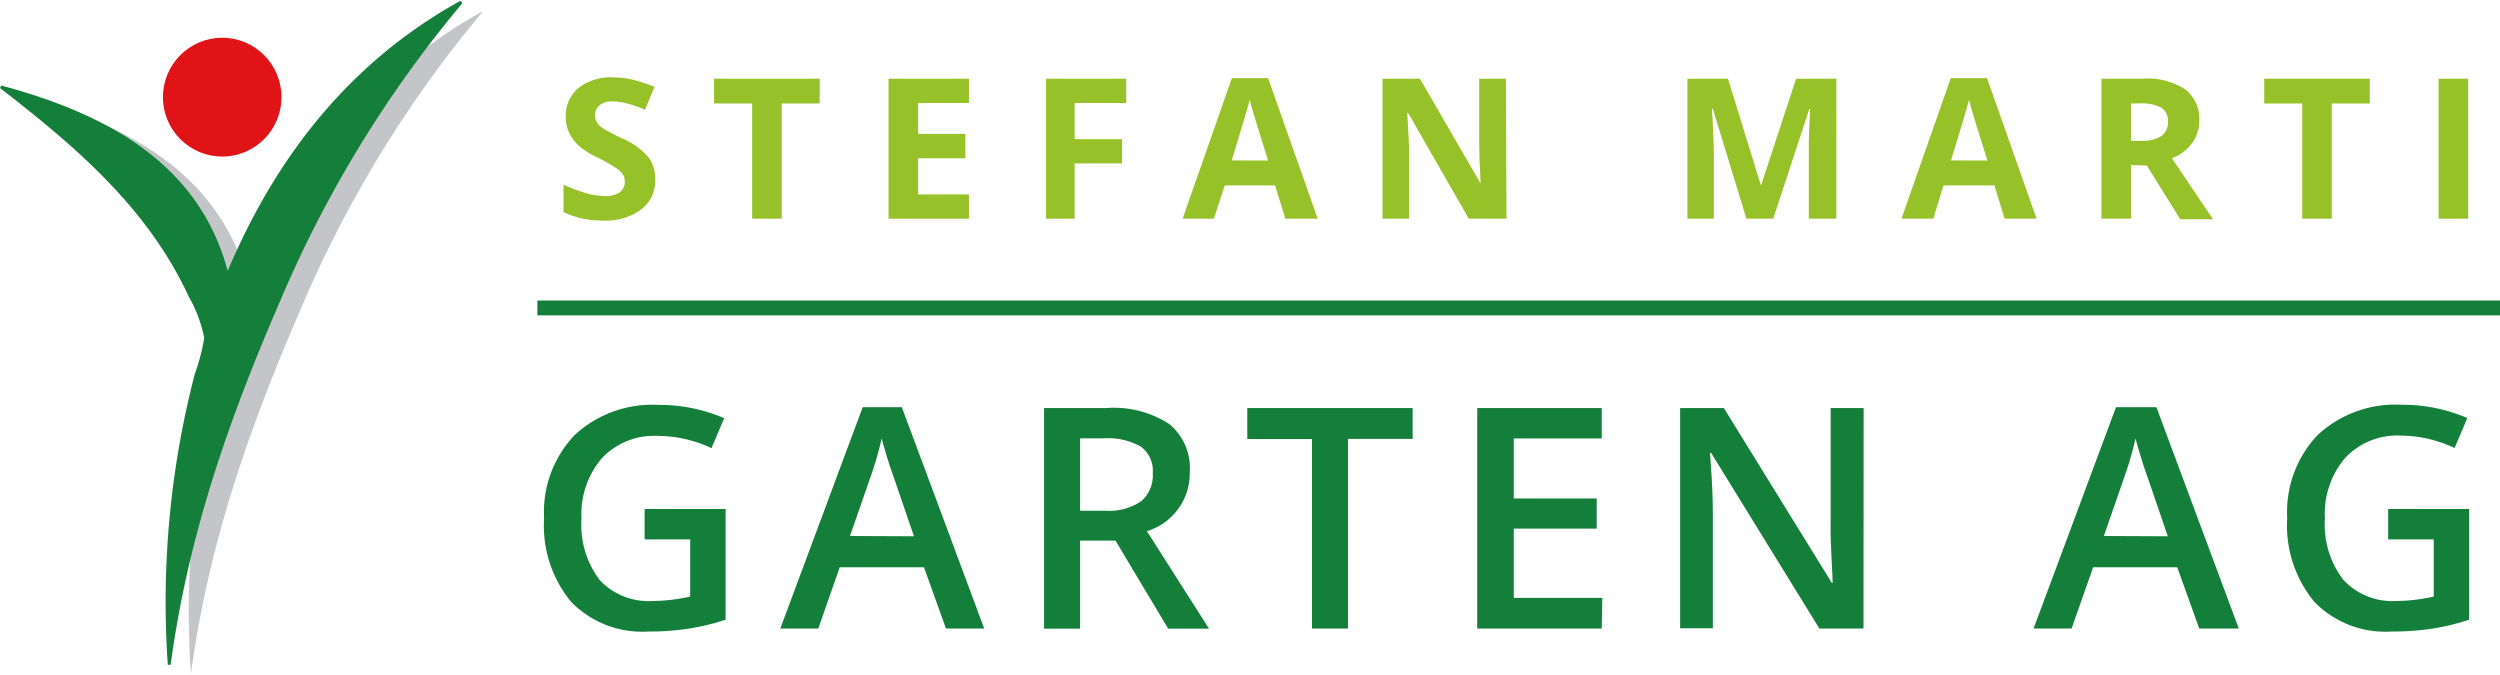
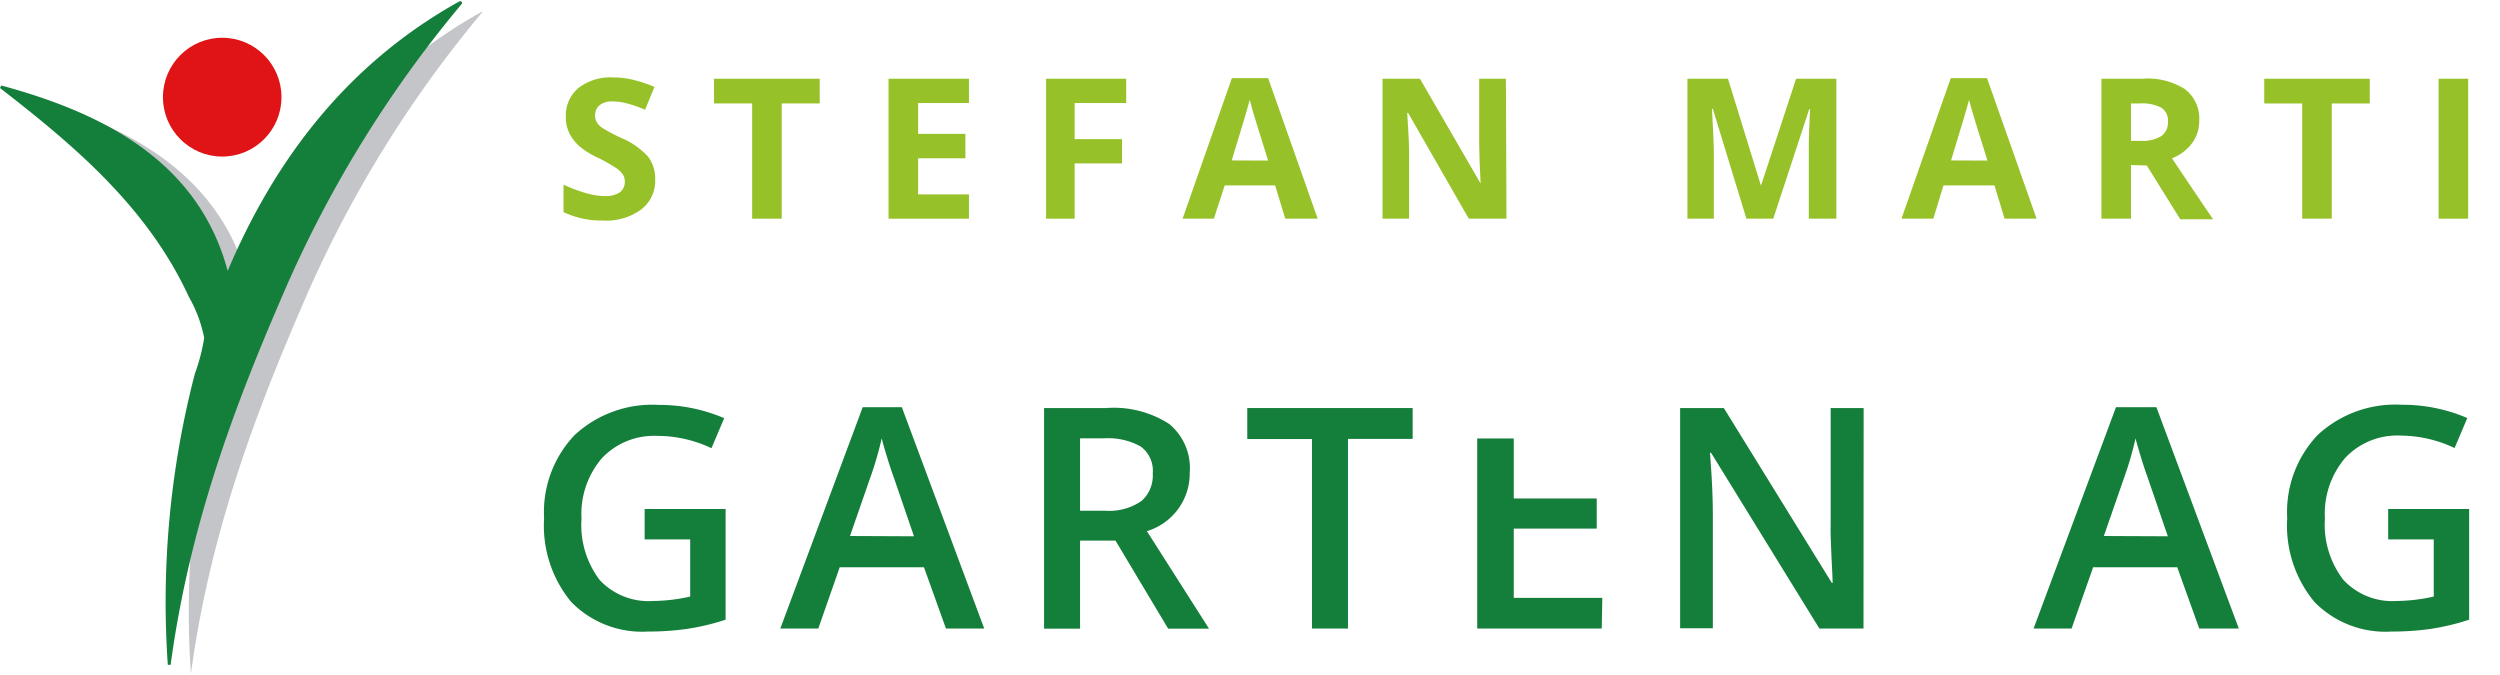
<svg xmlns="http://www.w3.org/2000/svg" viewBox="0 0 175.06 47.1" width="300" height="81">
  <defs>
    <style>.cls-1,.cls-4{fill:#147e3b;}.cls-2{fill:#97c128;}.cls-3{fill:#c4c5c9;fill-rule:evenodd;}.cls-4{stroke:#147e3b;stroke-width:0.2px;}.cls-5{fill:#e01416;}</style>
  </defs>
  <title>marti-logo-md</title>
  <g id="md">
-     <rect class="cls-1" x="37.63" y="20.96" width="137.43" height="1.04" />
    <path class="cls-2" d="M45.88,12.51a2.53,2.53,0,0,1-1,2.09,4.14,4.14,0,0,1-2.65.76,6.22,6.22,0,0,1-2.77-.59V12.85a11.4,11.4,0,0,0,1.68.62,5,5,0,0,0,1.25.18,1.78,1.78,0,0,0,1-.26.89.89,0,0,0,.36-.78.86.86,0,0,0-.16-.51,1.8,1.8,0,0,0-.47-.43A12.07,12.07,0,0,0,41.95,11a6,6,0,0,1-1.34-.81,3,3,0,0,1-.72-.9,2.59,2.59,0,0,1-.27-1.21,2.53,2.53,0,0,1,.88-2,3.65,3.65,0,0,1,2.43-.74,5.74,5.74,0,0,1,1.46.18A10,10,0,0,1,45.83,6L45.17,7.6a9.76,9.76,0,0,0-1.29-.45,4.16,4.16,0,0,0-1-.13,1.33,1.33,0,0,0-.9.27.91.91,0,0,0-.31.72.89.89,0,0,0,.13.48,1.4,1.4,0,0,0,.4.4,12.53,12.53,0,0,0,1.31.69,5.23,5.23,0,0,1,1.88,1.32A2.57,2.57,0,0,1,45.88,12.51Z" />
    <path class="cls-2" d="M54.74,15.23H52.67V7.16H50V5.43H57.4V7.16H54.74Z" />
    <path class="cls-2" d="M67.85,15.23H62.22V5.43h5.63v1.7H64.29V9.29h3.31V11H64.29v2.53h3.56Z" />
    <path class="cls-2" d="M75.25,15.23h-2V5.43h5.61v1.7H75.25V9.66h3.32v1.7H75.25Z" />
    <path class="cls-2" d="M90,15.23l-.71-2.33H85.76L85,15.23H82.81l3.45-9.84H88.8l3.47,9.84Zm-1.2-4.07q-1-3.17-1.11-3.59t-.18-.66q-.22.86-1.26,4.24Z" />
    <path class="cls-2" d="M105.49,15.23h-2.64L98.6,7.82h-.06q.13,2,.13,2.8v4.61H96.81V5.43h2.62l4.25,7.34h0q-.1-1.91-.1-2.7V5.43h1.87Z" />
    <path class="cls-2" d="M122.29,15.23l-2.35-7.69h-.06q.13,2.35.13,3.13v4.56h-1.85V5.43H121l2.31,7.49h0l2.46-7.49h2.82v9.8h-1.93V10.6q0-.33,0-.76t.09-2.28h-.06l-2.52,7.67Z" />
    <path class="cls-2" d="M140.37,15.23l-.71-2.33h-3.57l-.71,2.33h-2.23l3.45-9.84h2.54l3.47,9.84Zm-1.2-4.07q-1-3.17-1.11-3.59t-.18-.66q-.22.86-1.26,4.24Z" />
    <path class="cls-2" d="M149.22,11.47v3.76h-2.07V5.43H150a4.87,4.87,0,0,1,3,.73,2.6,2.6,0,0,1,1,2.21,2.6,2.6,0,0,1-.48,1.54A3.14,3.14,0,0,1,152.09,11q2.21,3.3,2.88,4.27h-2.3l-2.34-3.76Zm0-1.69h.67a2.56,2.56,0,0,0,1.45-.33,1.17,1.17,0,0,0,.47-1,1.07,1.07,0,0,0-.48-1,2.9,2.9,0,0,0-1.48-.29h-.63Z" />
    <path class="cls-2" d="M163.28,15.23h-2.07V7.16h-2.66V5.43h7.39V7.16h-2.66Z" />
    <path class="cls-2" d="M170.76,15.23V5.43h2.07v9.8Z" />
    <path class="cls-1" d="M45.14,35.56h5.67v7.75a16.4,16.4,0,0,1-2.67.64,18.89,18.89,0,0,1-2.77.19A6.94,6.94,0,0,1,40,42.07a8.37,8.37,0,0,1-1.9-5.86,7.82,7.82,0,0,1,2.14-5.83,8,8,0,0,1,5.89-2.11,11.46,11.46,0,0,1,4.58.93l-.89,2.1A8.89,8.89,0,0,0,46,30.44,5,5,0,0,0,42.15,32a6,6,0,0,0-1.43,4.25A6.35,6.35,0,0,0,42,40.54,4.68,4.68,0,0,0,45.72,42a12.18,12.18,0,0,0,2.61-.31v-4H45.14Z" />
    <path class="cls-1" d="M66.24,43.93,64.7,39.64H58.8L57.3,43.93H54.64l5.77-15.5h2.74l5.77,15.5ZM64,37.47l-1.44-4.2q-.16-.42-.44-1.33t-.38-1.33a23.73,23.73,0,0,1-.83,2.84l-1.39,4Z" />
    <path class="cls-1" d="M75.63,37.77v6.17H73.11V28.49h4.35a7.15,7.15,0,0,1,4.42,1.12A4,4,0,0,1,83.31,33a4.22,4.22,0,0,1-3,4.11l4.35,6.83H81.8l-3.69-6.17Zm0-2.09h1.75A4,4,0,0,0,79.93,35a2.38,2.38,0,0,0,.79-1.94,2.09,2.09,0,0,0-.85-1.88,4.68,4.68,0,0,0-2.57-.57H75.63Z" />
    <path class="cls-1" d="M94.39,43.93H91.87V30.66H87.34V28.49H98.92v2.16H94.39Z" />
-     <path class="cls-1" d="M112.16,43.93h-8.72V28.49h8.72v2.13H106v4.2h5.81v2.11H106v4.85h6.2Z" />
+     <path class="cls-1" d="M112.16,43.93h-8.72V28.49v2.13H106v4.2h5.81v2.11H106v4.85h6.2Z" />
    <path class="cls-1" d="M130.49,43.93H127.4l-7.58-12.3h-.08l.05.69q.15,2,.15,3.59v8h-2.29V28.49h3.06l7.56,12.24h.06q0-.24-.08-1.77t-.06-2.38V28.49h2.31Z" />
    <path class="cls-1" d="M154,43.93l-1.54-4.29h-5.89l-1.51,4.29h-2.66l5.77-15.5H151l5.77,15.5Zm-2.2-6.46-1.44-4.2q-.16-.42-.44-1.33t-.38-1.33a23.73,23.73,0,0,1-.83,2.84l-1.39,4Z" />
    <path class="cls-1" d="M167.23,35.56h5.67v7.75a16.4,16.4,0,0,1-2.67.64,18.89,18.89,0,0,1-2.77.19,6.94,6.94,0,0,1-5.4-2.08,8.37,8.37,0,0,1-1.9-5.86,7.82,7.82,0,0,1,2.14-5.83,8,8,0,0,1,5.89-2.11,11.46,11.46,0,0,1,4.58.93l-.89,2.1a8.89,8.89,0,0,0-3.75-.87,5,5,0,0,0-3.9,1.55,6,6,0,0,0-1.43,4.25,6.35,6.35,0,0,0,1.29,4.3A4.68,4.68,0,0,0,167.81,42a12.18,12.18,0,0,0,2.61-.31v-4h-3.19Z" />
    <path class="cls-3" d="M33.74.74c.08,0,0,.07,0,.07a82.57,82.57,0,0,0-12.66,20.7c-3.32,7.68-6.42,16-7.71,25.59a63.39,63.39,0,0,1,1.89-20.34,13.45,13.45,0,0,0,.66-2.55,9.58,9.58,0,0,0-1.09-2.92C11.91,15,6.73,10.61,1.57,6.65c7.42,2,13.93,5.48,15.86,13.19C20.91,11.51,26.15,4.95,33.74.74Z" />
    <path class="cls-4" d="M32.22.1c.08,0,0,.07,0,.07a82.58,82.58,0,0,0-12.66,20.7c-3.32,7.68-6.42,16-7.71,25.59a63.39,63.39,0,0,1,1.89-20.34,13.45,13.45,0,0,0,.66-2.55,9.58,9.58,0,0,0-1.09-2.92C10.4,14.34,5.22,10,.06,6,7.48,8,14,11.49,15.92,19.2,19.39,10.87,24.64,4.31,32.22.1Z" />
    <ellipse class="cls-5" cx="15.56" cy="6.72" rx="4.15" ry="4.16" />
  </g>
</svg>